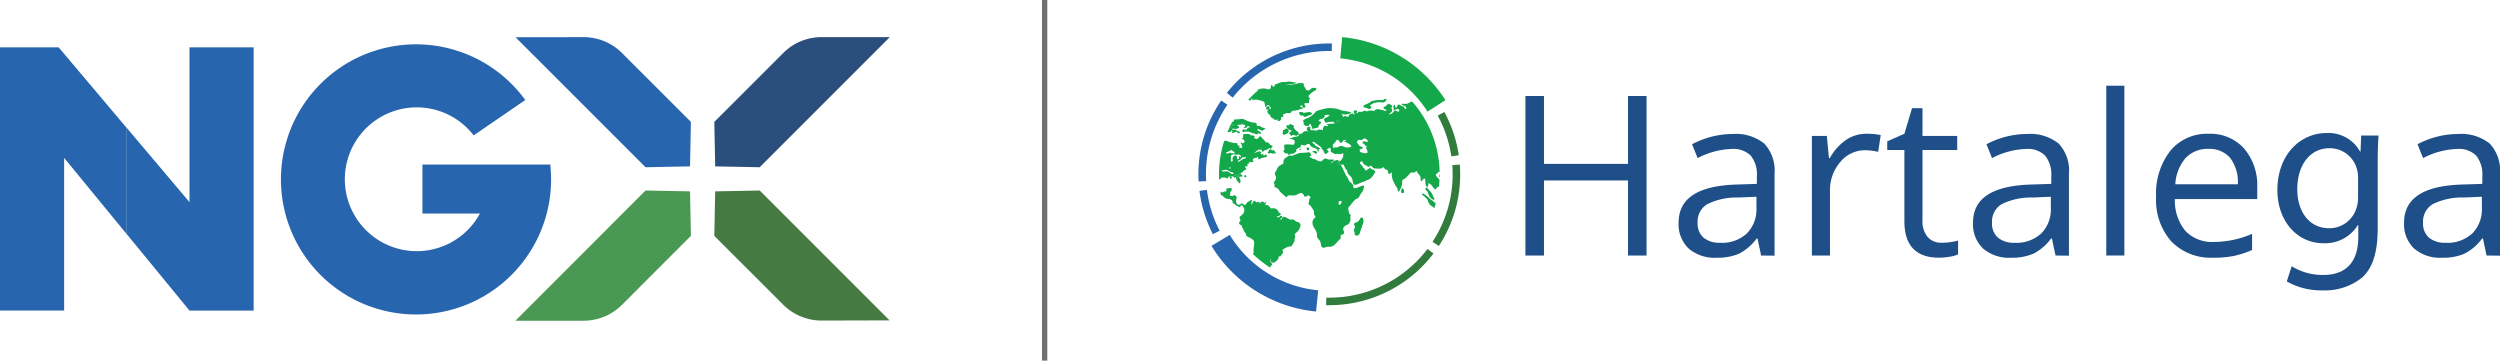
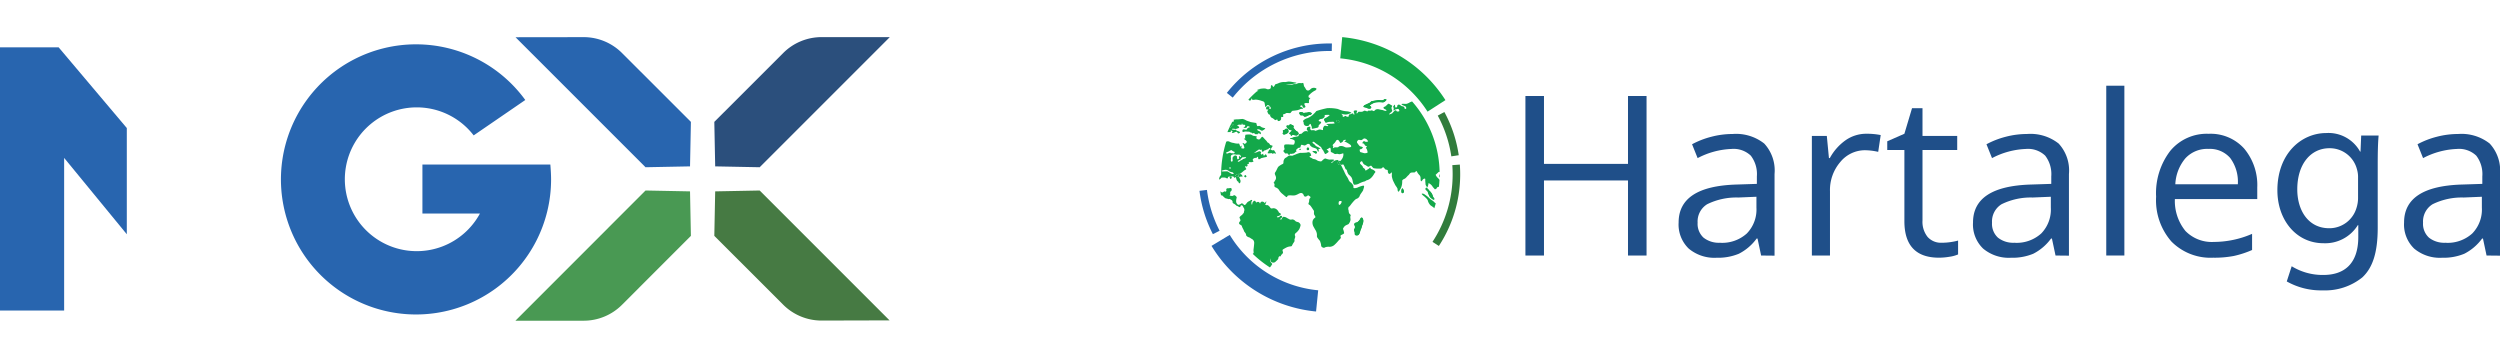
<svg xmlns="http://www.w3.org/2000/svg" width="235.725" height="34" viewBox="0 0 235.725 34">
  <g transform="translate(24718 23538.5)">
    <g transform="translate(-24829.809 -25939.783)">
      <path d="M158.206,2411.589a6.779,6.779,0,1,0,5.944,10.011h-5.423v-4.623H170.79c.035.452.069.938.069,1.425a12.736,12.736,0,1,1-2.433-7.508l-4.867,3.337A6.768,6.768,0,0,0,158.206,2411.589Z" transform="translate(-7.088 -0.182)" fill="#2865af" />
      <g transform="translate(111.809 2405.741)">
        <path d="M117.336,2406h-5.527v24.82h6.048v-14.391l5.909,7.2v-10.016Z" transform="translate(-111.809 -2405.998)" fill="#2865af" />
-         <path d="M132.881,2406v14.6l-5.909-6.991v10.016l5.909,7.2h6.049V2406Z" transform="translate(-115.013 -2405.998)" fill="#2865af" />
      </g>
      <path d="M197.211,2427.4l.082-4.195,4.195-.082,12.246,12.246-6.406.017a5.115,5.115,0,0,1-3.627-1.5Z" transform="translate(-18.049 -3.877)" fill="#467a43" />
      <path d="M189.978,2427.4l-.082-4.195-4.195-.082L173.432,2435.4h6.437a5.11,5.11,0,0,0,3.613-1.5Z" transform="translate(-13.024 -3.877)" fill="#499953" />
      <path d="M197.211,2412.775l.082,4.195,4.195.082,12.269-12.269H207.32a5.111,5.111,0,0,0-3.613,1.5Z" transform="translate(-18.049)" fill="#2b4f7c" />
      <path d="M189.981,2412.776l-.082,4.195-4.195.082-12.259-12.258,6.423-.009a5.11,5.11,0,0,1,3.62,1.5Z" transform="translate(-13.027 -0.001)" fill="#2865af" />
    </g>
    <g transform="translate(-26320.305 -25941.361)">
      <g transform="translate(1746.138 2410.944)">
        <g transform="translate(0 0)">
          <path d="M1763.364,2428h-1.749v-7.079h-7.922V2428h-1.75v-15.042h1.75v6.4h7.922v-6.4h1.749Z" transform="translate(-1751.944 -2411.989)" fill="#1f4f89" />
          <path d="M1776.887,2428.673l-.339-1.6h-.083a4.736,4.736,0,0,1-1.682,1.435,5.134,5.134,0,0,1-2.094.375,3.766,3.766,0,0,1-2.629-.864,3.153,3.153,0,0,1-.952-2.458q0-3.416,5.464-3.581l1.914-.062v-.7a2.857,2.857,0,0,0-.571-1.96,2.35,2.35,0,0,0-1.826-.633,7.436,7.436,0,0,0-3.189.864l-.525-1.307a8.04,8.04,0,0,1,1.827-.709,7.893,7.893,0,0,1,1.99-.258,4.292,4.292,0,0,1,2.989.9,3.738,3.738,0,0,1,.972,2.871v7.7Zm-3.858-1.2a3.465,3.465,0,0,0,2.505-.874,3.235,3.235,0,0,0,.911-2.448v-1.019l-1.708.072a6.227,6.227,0,0,0-2.937.632,1.909,1.909,0,0,0-.9,1.744,1.761,1.761,0,0,0,.56,1.41A2.329,2.329,0,0,0,1773.03,2427.468Z" transform="translate(-1754.664 -2412.663)" fill="#1f4f89" />
          <path d="M1789.182,2417.187a6.686,6.686,0,0,1,1.347.124l-.236,1.584a5.831,5.831,0,0,0-1.234-.154,3.007,3.007,0,0,0-2.341,1.111,4.053,4.053,0,0,0-.972,2.768v6.05h-1.708v-11.277h1.41l.2,2.089h.083a4.956,4.956,0,0,1,1.512-1.7A3.4,3.4,0,0,1,1789.182,2417.187Z" transform="translate(-1757.03 -2412.659)" fill="#1f4f89" />
          <path d="M1797.619,2427.011a5.572,5.572,0,0,0,.875-.066,5.738,5.738,0,0,0,.669-.139v1.307a3.153,3.153,0,0,1-.819.221,6.121,6.121,0,0,1-.972.087q-3.272,0-3.272-3.446v-6.708h-1.616v-.822l1.616-.71.72-2.408h.988v2.613h3.272v1.327h-3.272v6.636a2.28,2.28,0,0,0,.483,1.563A1.681,1.681,0,0,0,1797.619,2427.011Z" transform="translate(-1758.368 -2412.206)" fill="#1f4f89" />
          <path d="M1809.874,2428.673l-.34-1.6h-.083a4.73,4.73,0,0,1-1.682,1.435,5.132,5.132,0,0,1-2.094.375,3.762,3.762,0,0,1-2.628-.864,3.148,3.148,0,0,1-.953-2.458q0-3.416,5.464-3.581l1.914-.062v-.7a2.858,2.858,0,0,0-.571-1.96,2.35,2.35,0,0,0-1.826-.633,7.436,7.436,0,0,0-3.189.864l-.524-1.307a8.042,8.042,0,0,1,1.826-.709,7.9,7.9,0,0,1,1.99-.258,4.292,4.292,0,0,1,2.989.9,3.737,3.737,0,0,1,.972,2.871v7.7Zm-3.859-1.2a3.464,3.464,0,0,0,2.506-.874,3.235,3.235,0,0,0,.91-2.448v-1.019l-1.708.072a6.227,6.227,0,0,0-2.937.632,1.91,1.91,0,0,0-.9,1.744,1.76,1.76,0,0,0,.561,1.41A2.327,2.327,0,0,0,1806.015,2427.468Z" transform="translate(-1759.891 -2412.663)" fill="#1f4f89" />
          <path d="M1818.731,2427.816h-1.708v-16.01h1.708Z" transform="translate(-1762.257 -2411.807)" fill="#1f4f89" />
          <path d="M1828,2428.874a5.179,5.179,0,0,1-3.945-1.522,5.9,5.9,0,0,1-1.446-4.229,6.54,6.54,0,0,1,1.342-4.331,4.462,4.462,0,0,1,3.607-1.6,4.256,4.256,0,0,1,3.354,1.394,5.35,5.35,0,0,1,1.234,3.678v1.08h-7.768a4.472,4.472,0,0,0,1,3.014,3.47,3.47,0,0,0,2.68,1.029,9.084,9.084,0,0,0,3.6-.761v1.522a9.088,9.088,0,0,1-1.713.561A9.659,9.659,0,0,1,1828,2428.874Zm-.463-10.258a2.792,2.792,0,0,0-2.166.885,4.078,4.078,0,0,0-.951,2.448h5.895a3.758,3.758,0,0,0-.719-2.474A2.535,2.535,0,0,0,1827.539,2418.617Z" transform="translate(-1763.142 -2412.659)" fill="#1f4f89" />
        </g>
        <g transform="translate(70.902 4.462)">
          <path d="M1845.657,2426.043c0,2.361-.484,3.772-1.453,4.678a5.608,5.608,0,0,1-3.73,1.222,6.586,6.586,0,0,1-3.393-.842l.464-1.433a5.553,5.553,0,0,0,2.993.821c1.9,0,3.287-.99,3.287-3.582v-1.117h-.042a3.616,3.616,0,0,1-3.245,1.707c-2.529,0-4.341-2.15-4.341-4.995,0-3.455,2.254-5.394,4.615-5.394a3.4,3.4,0,0,1,3.181,1.749h.042l.063-1.516h1.644c-.064.716-.085,1.538-.085,2.781Zm-1.854-4.7a2.588,2.588,0,0,0-.105-.822,2.647,2.647,0,0,0-2.592-1.981c-1.77,0-3.034,1.5-3.034,3.877,0,1.981,1.032,3.667,3.013,3.667a2.666,2.666,0,0,0,2.571-1.917,3.054,3.054,0,0,0,.147-.99Z" transform="translate(-1836.197 -2417.109)" fill="#1f4f89" />
        </g>
        <g transform="translate(82.847 4.548)">
          <path d="M1858.169,2428.673l-.339-1.6h-.082a4.736,4.736,0,0,1-1.682,1.435,5.137,5.137,0,0,1-2.094.375,3.766,3.766,0,0,1-2.629-.864,3.15,3.15,0,0,1-.952-2.458q0-3.416,5.463-3.581l1.914-.062v-.7a2.861,2.861,0,0,0-.57-1.96,2.351,2.351,0,0,0-1.826-.633,7.433,7.433,0,0,0-3.189.864l-.525-1.307a8.033,8.033,0,0,1,1.826-.709,7.906,7.906,0,0,1,1.991-.258,4.3,4.3,0,0,1,2.989.9,3.74,3.74,0,0,1,.972,2.871v7.7Zm-3.859-1.2a3.462,3.462,0,0,0,2.505-.874,3.232,3.232,0,0,0,.911-2.448v-1.019l-1.708.072a6.227,6.227,0,0,0-2.938.632,1.91,1.91,0,0,0-.9,1.744,1.758,1.758,0,0,0,.561,1.41A2.327,2.327,0,0,0,1854.311,2427.468Z" transform="translate(-1850.391 -2417.211)" fill="#1f4f89" />
        </g>
      </g>
      <path d="M1739.426,2413.388l1.687-1.087a12.99,12.99,0,0,0-9.734-5.939l-.183,2A10.982,10.982,0,0,1,1739.426,2413.388Z" transform="translate(-2.518)" fill="#13a84a" />
      <g transform="translate(1715.305 2406.959)">
        <path d="M1718.489,2428.521l-1.719,1.036a12.993,12.993,0,0,0,9.859,6.188l.2-2A10.987,10.987,0,0,1,1718.489,2428.521Z" transform="translate(-1715.537 -2410.471)" fill="#2865af" />
        <path d="M1728.15,2407.782l.231,0,.013-.71h-.244a12.318,12.318,0,0,0-9.662,4.662l.555.443A11.608,11.608,0,0,1,1728.15,2407.782Z" transform="translate(-1715.809 -2407.072)" fill="#2865af" />
-         <path d="M1716.016,2420.424a11.572,11.572,0,0,1,2.026-6.562l-.587-.4a12.286,12.286,0,0,0-2.151,6.963c0,.226.007.452.018.675l.709-.036Q1716.016,2420.746,1716.016,2420.424Z" transform="translate(-1715.305 -2408.084)" fill="#2865af" />
        <path d="M1716.126,2423.481l-.705.087a12.242,12.242,0,0,0,1.265,4.085l.634-.321A11.534,11.534,0,0,1,1716.126,2423.481Z" transform="translate(-1715.323 -2409.672)" fill="#2865af" />
      </g>
      <g transform="translate(1727.342 2413.421)">
        <path d="M1743.4,2418.933l.7-.106a12.245,12.245,0,0,0-1.356-4.076l-.624.341A11.578,11.578,0,0,1,1743.4,2418.933Z" transform="translate(-1731.592 -2414.751)" fill="#317c3c" />
        <path d="M1744.108,2420.641l-.708.055q.032.428.031.865a11.576,11.576,0,0,1-1.9,6.366l.6.388a12.281,12.281,0,0,0,2.011-6.754Q1744.142,2421.1,1744.108,2420.641Z" transform="translate(-1731.498 -2415.684)" fill="#317c3c" />
-         <path d="M1729.912,2434.689l-.284,0-.019.71c.1,0,.2,0,.3,0a12.321,12.321,0,0,0,9.824-4.873l-.566-.43A11.607,11.607,0,0,1,1729.912,2434.689Z" transform="translate(-1729.608 -2417.183)" fill="#317c3c" />
      </g>
      <g transform="translate(1717.245 2410.543)">
        <path d="M1721.917,2412.3a.077.077,0,0,1,.009.017c.064-.055.127-.108.192-.161C1721.978,2412.2,1721.88,2412.251,1721.917,2412.3Z" transform="translate(-1718.291 -2411.462)" fill="#13a84a" />
        <path d="M1726.642,2418.22c.052-.033.189,0,.22,0a.165.165,0,0,1,.169.1c.043.1-.093.118-.135.107s-.084-.073-.138-.094S1726.6,2418.242,1726.642,2418.22Zm-.455-.345c.052,0,.148.1.1.179a.111.111,0,0,1-.178.034A.134.134,0,0,1,1726.187,2417.875Zm-.8.177c.072-.117.125-.033.105.009S1725.365,2418.091,1725.389,2418.051Zm6.147-4.174c.074-.032.273-.129.419-.193s.188-.192.293-.193.609-.111.672-.091.368.04.431-.045.283-.034.231.04-.241.246-.366.215a2.64,2.64,0,0,0-.642.006,1.357,1.357,0,0,0-.439.194c-.136.075-.1.159-.051.169a.114.114,0,0,1,.044.179c-.077.079-.242.055-.358-.007a1.432,1.432,0,0,0-.316-.093C1731.39,2414.037,1731.463,2413.91,1731.536,2413.877Zm-6.117.667c.02-.035.253-.01.31.046s.147,0,.287,0,.2-.058.266-.052a.576.576,0,0,1,.254.09c.056.049-.1.17-.1.17s-.19.008-.218.05-.125.065-.244.1-.175-.012-.2-.069-.189-.047-.238-.04-.093-.049-.149-.146S1725.391,2414.591,1725.419,2414.543Zm-1.2,1.247c.063-.022.126.051.179-.012s.125-.129.209-.077.138.041.212.115-.051.18.013.222.17.231.264.272a.4.4,0,0,1,.213.231c.011.073-.125.191-.208.191s-.254-.051-.338-.049-.114.1-.168.075.01-.095.01-.095-.2-.062-.179-.125a.657.657,0,0,1,.25-.224c.084-.044-.138-.083-.243-.125a.61.61,0,0,1-.222-.209C1724.172,2415.927,1724.138,2415.819,1724.223,2415.79Zm-.393.69c.063-.032.019-.085,0-.158s.052-.1.114-.1.073-.1.167-.117a.2.2,0,0,1,.179.041.32.32,0,0,1,.065.22c0,.095-.1.159-.177.192a.563.563,0,0,1-.252.087C1723.841,2416.638,1723.767,2416.512,1723.83,2416.48Zm-4.905,4.315c-.115.035-.139-.153-.043-.172S1719.041,2420.759,1718.925,2420.795Zm1.388-.129c-.115.036-.14-.152-.044-.171S1720.428,2420.631,1720.312,2420.666Zm11.017,4.483c-.031.064-.081.308-.143.424s-.072.254-.133.392-.115.191-.262.193-.2-.072-.18-.188-.119-.327-.045-.4a.364.364,0,0,0,.007-.392c-.075-.157.156-.243.2-.233s.157-.087.261-.2.119-.293.251-.256c.073.02.117.167.129.283A.971.971,0,0,1,1731.33,2425.149Zm3.749-2.98c-.126-.04-.072-.4,0-.432.094-.043.117.157.16.21S1735.206,2422.212,1735.079,2422.169Zm2.908.6a1.5,1.5,0,0,1-.286-.229,2.11,2.11,0,0,1-.2-.453c-.054-.189-.139-.157-.181-.209s-.044-.211.041-.222a1.693,1.693,0,0,1,.244.241c.053.084.127.115.212.241a.886.886,0,0,1,.15.315.738.738,0,0,0,.14.231C1738.144,2422.745,1738.05,2422.82,1737.987,2422.767Z" transform="translate(-1717.802 -2411.644)" fill="#13a84a" />
        <path d="M1731.066,2415.836c.053-.074-.243-.25-.294-.1C1730.736,2415.833,1731.015,2415.911,1731.066,2415.836Z" transform="translate(-1719.695 -2412.019)" fill="#13a84a" />
        <path d="M1718.929,2416.355c.021-.063.1-.065.157-.086s.051-.149.051-.149a1.119,1.119,0,0,0-.2-.021c-.043.083-.085.168-.125.253a.579.579,0,0,0-.013.066C1718.8,2416.451,1718.909,2416.418,1718.929,2416.355Z" transform="translate(-1717.799 -2412.086)" fill="#13a84a" />
        <path d="M1721.911,2412.352l-.1.09C1721.864,2412.436,1721.927,2412.4,1721.911,2412.352Z" transform="translate(-1718.275 -2411.492)" fill="#13a84a" />
        <path d="M1722.611,2430.513c.042-.054.052-.107,0-.137a.677.677,0,0,1-.138-.179.588.588,0,0,1-.014-.274c.021-.053,0,.307.151.348a.308.308,0,0,0,.368-.067c.135-.127.24-.213.249-.3a.282.282,0,0,1,.093-.2c.051-.032.084.084.146-.054s.125-.128.187-.244-.107-.263.019-.35a3.649,3.649,0,0,1,.345-.193,1.016,1.016,0,0,1,.189-.065c.125-.034.262-.013.3-.078a2.369,2.369,0,0,1,.145-.275c.062-.074.135-.191.1-.244s.081-.285.07-.349-.107-.211.05-.339a1.349,1.349,0,0,0,.333-.372,1.5,1.5,0,0,0,.123-.382.4.4,0,0,0-.2-.262c-.074-.032-.231-.04-.3-.125a.408.408,0,0,0-.305-.145.3.3,0,0,1-.252-.01c-.085-.052-.222-.113-.275-.156a.549.549,0,0,0-.252-.073c-.064,0-.053-.041-.146.086s0,.169-.167.15.021-.032.115-.16-.013-.2-.118-.167-.031.1-.2.129-.169-.073-.064-.094.293-.119.293-.161-.022-.158-.107-.157-.064-.105-.191-.241a.509.509,0,0,0-.412-.2c-.125.022-.22.055-.284-.061s-.138-.136-.181-.2-.147,0-.178-.03l-.032-.031s-.136.034-.064-.063.1-.275.071-.264-.083.159-.135.149-.011-.032-.117-.094-.273-.009-.273.044a.141.141,0,0,1-.052.1.4.4,0,0,1-.063-.094c-.033-.063-.18-.072-.252-.009s-.118-.157-.17-.156a.291.291,0,0,0-.209.15c-.051.1-.029.232-.072.222s-.054-.189-.044-.253.125-.17.04-.19-.209.108-.261.119a.481.481,0,0,0-.22.171c-.063.084-.094.138-.156.17s-.157,0-.137-.03-.179-.146-.211-.1a.7.7,0,0,1-.22.118c-.094.043-.178-.051-.2-.093a.3.3,0,0,1-.076-.19.959.959,0,0,1,.05-.37c.031-.084-.16-.252-.233-.241s-.147.086-.221.076-.042-.031-.158-.03-.021-.021,0-.116-.045-.221.071-.306.072-.287,0-.3-.21.034-.3.023a.127.127,0,0,0-.135.171c.032.094-.05.158-.083.148s-.074-.063-.189.023-.157.054-.273-.04l-.021-.017c.019.127.042.253.066.379a.225.225,0,0,1,.043,0c.094,0,.137.072.189.125s.2.188.275.177.169.083.221.051.137.02.18.041.189.094.18.22.085.158.149.188a1,1,0,0,1,.2.157c.053.052.169.062.2.093s.054.095.148.042a.142.142,0,0,0,.072-.149.225.225,0,0,1,.157.02c.054.042.086.178.118.2a.341.341,0,0,1,.056.294c-.041.117-.029.233-.072.233s-.094.138-.156.171-.23.181-.219.235.107.209.087.283-.157.161-.124.277.253.146.264.252.172.336.193.441.2.22.2.369.255.241.307.251.149.1.223.135a.439.439,0,0,1,.19.177.469.469,0,0,1,.045.243c0,.031-.029.359-.058.55s.045.337-.018.391c-.02.016-.041.034-.06.051a10.39,10.39,0,0,0,1.622,1.281A2.679,2.679,0,0,0,1722.611,2430.513Z" transform="translate(-1717.633 -2413.222)" fill="#13a84a" />
        <path d="M1718.6,2416.775c.178-.022.263.02.262-.034s.04-.265.041-.159.212.114.117.189-.04.085.033.084a.656.656,0,0,0,.209-.076s.167-.076.21-.012.043.127.117.126.231-.087.093-.16-.221-.062-.306-.145-.063-.052-.157-.031-.1-.03-.127-.029-.083.021-.105-.021.01-.052.115-.054a1.107,1.107,0,0,1,.231.03l.157-.055c.032-.011.2-.034.167-.128s-.137-.094-.169-.125.062-.074.115-.1a.62.62,0,0,1,.2,0s.1.01.1-.032-.022-.095.041-.064,0,.127.1.1a.173.173,0,0,1,.168.031c.053.031-.009.158-.061.18s-.136.065-.021.074a2,2,0,0,0,.2.008.662.662,0,0,0,.1-.138c.03-.064.083-.022.126,0s.2.051.053.094a.293.293,0,0,0-.21.15c-.03.053-.04.085-.177.055s-.211-.02-.242.034-.008.222.045.2.1-.022.167-.044.316.019.379.008.169.1.2.083.1.041.159.083.041-.095.157-.012.053.083.116.083.2.008.2.008a.093.093,0,0,1,.115-.086c.106.02.2.136.19.052s.008-.147-.075-.21-.223-.1-.243-.135-.043-.073-.012-.094a.4.4,0,0,1,.263.061c.085.052.159.1.221.062a1.791,1.791,0,0,0,.167-.1c.031-.031.1-.127.1-.127a1.152,1.152,0,0,1-.359-.092.5.5,0,0,0-.231-.125c-.042,0-.157.076-.2-.03s-.045-.232-.086-.242-.485-.07-.549-.1-.316-.1-.411-.155a.857.857,0,0,0-.316-.124c-.085,0-.432.045-.495.036a1.647,1.647,0,0,0-.326.035c-.073.011.1.146-.062.18l-.086.02c-.036.067-.072.134-.107.2a1.092,1.092,0,0,1,.2.021s0,.127-.051.149-.136.022-.157.086-.125.1-.125.064a.592.592,0,0,1,.013-.067c-.082.171-.159.345-.232.522A.4.4,0,0,1,1718.6,2416.775Z" transform="translate(-1717.758 -2411.997)" fill="#13a84a" />
-         <path d="M1717.622,2421.513a.481.481,0,0,0,.2-.159c.021-.043.126-.033.241-.034a.385.385,0,0,1,.253.061c.117.063.136-.032.136-.064s.041-.1.167-.086.3-.045.337-.013.1.156.158.115.083-.117.105.009.077.316.172.347.043.158.138.168.135-.2.1-.276a3,3,0,0,0-.129-.319.1.1,0,0,1-.019-.007c-.063-.031-.105-.073-.179-.072a1.392,1.392,0,0,1-.189-.019,1.034,1.034,0,0,1,.241-.172.672.672,0,0,1,.223-.016,3.6,3.6,0,0,0,.382-.3c.072-.064.272-.119.209-.2a.316.316,0,0,1-.087-.2c0-.064.063-.043.094,0s.158-.065.126-.117-.023-.126.051-.116.094-.054.062-.1.073-.1.146-.076a.439.439,0,0,0,.295-.055c.03-.043-.064-.084-.065-.169s.125-.159.2-.171.167,0,.177-.033.115-.118.126-.044,0,.2.086.2.188-.1.22-.108.231-.055.273-.066.294-.035.263-.108a.7.7,0,0,0-.1-.179c-.032-.031-.063.012-.1.065s-.115.054-.136.012.008-.169-.064-.126-.084.085-.126.064a.28.28,0,0,1-.084-.094.091.091,0,0,0,.03-.147c-.074-.095-.179-.073-.284-.02a.66.66,0,0,1-.22.076,1.063,1.063,0,0,0-.189.065,2.618,2.618,0,0,0,.24-.17c.073-.065.167-.1.23-.161s.231.029.231.029.084-.086.084-.033-.019.191.045.19.24-.087.167-.108.105,0,.178-.054a.77.77,0,0,1,.2-.076c.041-.022.072-.117.146-.118s.107.094,0,.159-.114.223-.166.265-.02.095.064.084a1.534,1.534,0,0,0,.231-.013.118.118,0,0,1,.138.052c.021.031.083-.032.083-.032s.136-.033.179.02.073-.032.041-.085-.075-.105-.107-.168-.073-.083-.158-.062-.105-.02-.158-.051-.094.043-.053-.031.062-.1.093-.16.167-.181.029-.211-.178-.051-.2-.115a.45.45,0,0,0-.223-.178c-.041,0-.189,0-.2-.05a.775.775,0,0,0-.17-.22c-.052-.052-.254-.283-.287-.3s-.073-.01-.167.118-.177.15-.252.119a.284.284,0,0,1-.158-.1c-.075-.084.073-.1.041-.148s-.2-.072-.306-.082-.18-.126-.337-.135a3.082,3.082,0,0,0-.4.024c-.053,0-.051.075-.072.191s.075.147-.019.169-.136.033-.041.074a.836.836,0,0,1,.222.209.2.2,0,0,1-.072.149c-.073.053-.146.106-.189.044s-.157-.052-.126.012.1.094.1.157.1.221.034.274-.136.012-.189.023-.105-.084-.064-.105-.012-.18-.012-.18-.125.181-.115.086-.053-.1-.054-.179-.064-.1-.158-.083a1.306,1.306,0,0,1-.391-.061,1.143,1.143,0,0,1-.4-.123.31.31,0,0,0-.274-.008.038.038,0,0,1-.025,0,10.4,10.4,0,0,0-.486,3.149Q1717.61,2421.268,1717.622,2421.513Zm2.238-2.109c.032.021.252-.034.295.018s-.041.064-.146.107-.136.033-.177.086-.178.075-.241.14-.175.1-.2.055c-.032-.063.01-.032.02-.064s.2-.107.2-.107S1719.828,2419.382,1719.859,2419.4Zm-.57-.239a.987.987,0,0,1,.252,0c.075.01.181.2.129.21a.127.127,0,0,1-.138-.115c0-.074-.072.139-.03.2s-.083.138-.125.138-.075-.094-.065-.188a.155.155,0,0,0-.18-.168c-.116.013-.167.108-.209.14s-.041.211-.029.254.012.19-.093.18-.075-.19-.065-.253-.035-.221.008-.306.167-.118.251-.129S1719.258,2419.176,1719.29,2419.165Zm-.618,1.306c-.115.021-.139-.094-.043-.106S1718.787,2420.448,1718.672,2420.471Zm-.205-1.584c.136-.054.282-.2.346-.14a.581.581,0,0,0,.253.146c.074.01-.019.138-.051.148s-.147-.019-.242-.018-.074-.063-.116-.052a1.021,1.021,0,0,0-.2.066c-.063.032-.168.026-.168-.03C1718.288,2418.92,1718.33,2418.941,1718.467,2418.887Zm-.6,1.781a2.4,2.4,0,0,1,.315-.077.508.508,0,0,1,.306.072.569.569,0,0,0,.316.146c.074-.012.2.1.191.146s-.178.034-.23-.008a2.531,2.531,0,0,1-.286-.177c-.043-.053-.263-.03-.39-.029S1717.855,2420.773,1717.864,2420.668Z" transform="translate(-1717.61 -2412.26)" fill="#13a84a" />
+         <path d="M1717.622,2421.513a.481.481,0,0,0,.2-.159c.021-.043.126-.033.241-.034a.385.385,0,0,1,.253.061c.117.063.136-.032.136-.064s.041-.1.167-.086.3-.045.337-.013.1.156.158.115.083-.117.105.009.077.316.172.347.043.158.138.168.135-.2.1-.276a3,3,0,0,0-.129-.319.1.1,0,0,1-.019-.007c-.063-.031-.105-.073-.179-.072a1.392,1.392,0,0,1-.189-.019,1.034,1.034,0,0,1,.241-.172.672.672,0,0,1,.223-.016,3.6,3.6,0,0,0,.382-.3c.072-.064.272-.119.209-.2a.316.316,0,0,1-.087-.2c0-.064.063-.043.094,0s.158-.065.126-.117-.023-.126.051-.116.094-.054.062-.1.073-.1.146-.076a.439.439,0,0,0,.295-.055c.03-.043-.064-.084-.065-.169s.125-.159.2-.171.167,0,.177-.033.115-.118.126-.044,0,.2.086.2.188-.1.22-.108.231-.055.273-.066.294-.035.263-.108a.7.7,0,0,0-.1-.179c-.032-.031-.063.012-.1.065s-.115.054-.136.012.008-.169-.064-.126-.084.085-.126.064a.28.28,0,0,1-.084-.094.091.091,0,0,0,.03-.147c-.074-.095-.179-.073-.284-.02a.66.66,0,0,1-.22.076,1.063,1.063,0,0,0-.189.065,2.618,2.618,0,0,0,.24-.17c.073-.065.167-.1.23-.161s.231.029.231.029.084-.086.084-.033-.019.191.045.19.24-.087.167-.108.105,0,.178-.054a.77.77,0,0,1,.2-.076c.041-.022.072-.117.146-.118s.107.094,0,.159-.114.223-.166.265-.02.095.064.084a1.534,1.534,0,0,0,.231-.013.118.118,0,0,1,.138.052c.021.031.083-.032.083-.032s.136-.033.179.02.073-.032.041-.085-.075-.105-.107-.168-.073-.083-.158-.062-.105-.02-.158-.051-.094.043-.053-.031.062-.1.093-.16.167-.181.029-.211-.178-.051-.2-.115a.45.45,0,0,0-.223-.178a.775.775,0,0,0-.17-.22c-.052-.052-.254-.283-.287-.3s-.073-.01-.167.118-.177.15-.252.119a.284.284,0,0,1-.158-.1c-.075-.084.073-.1.041-.148s-.2-.072-.306-.082-.18-.126-.337-.135a3.082,3.082,0,0,0-.4.024c-.053,0-.051.075-.072.191s.075.147-.019.169-.136.033-.041.074a.836.836,0,0,1,.222.209.2.2,0,0,1-.072.149c-.073.053-.146.106-.189.044s-.157-.052-.126.012.1.094.1.157.1.221.034.274-.136.012-.189.023-.105-.084-.064-.105-.012-.18-.012-.18-.125.181-.115.086-.053-.1-.054-.179-.064-.1-.158-.083a1.306,1.306,0,0,1-.391-.061,1.143,1.143,0,0,1-.4-.123.31.31,0,0,0-.274-.008.038.038,0,0,1-.025,0,10.4,10.4,0,0,0-.486,3.149Q1717.61,2421.268,1717.622,2421.513Zm2.238-2.109c.032.021.252-.034.295.018s-.041.064-.146.107-.136.033-.177.086-.178.075-.241.14-.175.1-.2.055c-.032-.063.01-.032.02-.064s.2-.107.2-.107S1719.828,2419.382,1719.859,2419.4Zm-.57-.239a.987.987,0,0,1,.252,0c.075.01.181.2.129.21a.127.127,0,0,1-.138-.115c0-.074-.072.139-.03.2s-.083.138-.125.138-.075-.094-.065-.188a.155.155,0,0,0-.18-.168c-.116.013-.167.108-.209.14s-.041.211-.029.254.012.19-.093.18-.075-.19-.065-.253-.035-.221.008-.306.167-.118.251-.129S1719.258,2419.176,1719.29,2419.165Zm-.618,1.306c-.115.021-.139-.094-.043-.106S1718.787,2420.448,1718.672,2420.471Zm-.205-1.584c.136-.054.282-.2.346-.14a.581.581,0,0,0,.253.146c.074.01-.019.138-.051.148s-.147-.019-.242-.018-.074-.063-.116-.052a1.021,1.021,0,0,0-.2.066c-.063.032-.168.026-.168-.03C1718.288,2418.92,1718.33,2418.941,1718.467,2418.887Zm-.6,1.781a2.4,2.4,0,0,1,.315-.077.508.508,0,0,1,.306.072.569.569,0,0,0,.316.146c.074-.012.2.1.191.146s-.178.034-.23-.008a2.531,2.531,0,0,1-.286-.177c-.043-.053-.263-.03-.39-.029S1717.855,2420.773,1717.864,2420.668Z" transform="translate(-1717.61 -2412.26)" fill="#13a84a" />
        <path d="M1726.774,2415.067c.049-.008.216-.016.238.04s.078.106.2.069.216-.058.244-.1.218-.051.218-.051.153-.121.1-.17a.579.579,0,0,0-.254-.09c-.063-.006-.125.051-.266.052s-.231.058-.287,0-.29-.082-.31-.046-.083.05-.026.148S1726.725,2415.074,1726.774,2415.067Z" transform="translate(-1719.035 -2411.873)" fill="#13a84a" />
        <path d="M1720.99,2413.123a.139.139,0,0,0,.153-.044,1,1,0,0,0,.075-.191s0,.142.079.168.269-.024.32-.016a2.338,2.338,0,0,1,.437.087c.084.042.289.068.347.159s.068.408.1.442.139-.114.165-.149.161-.015.205.033.149.168.143.218-.024.127-.063.1-.1-.021-.078-.077.036-.176-.014-.175h-.1a.145.145,0,0,0-.159.079c-.063.106-.012.212.034.211s.147,0,.148.026-.109.115-.1.163a1.122,1.122,0,0,0,.117.252.5.5,0,0,0,.2.076c.039.007-.089.014-.057.064s.085.168.156.2a.916.916,0,0,1,.3.209c.026.056.179-.044.212-.052s.027.148.116.155a.229.229,0,0,0,.2-.079c.077-.065.057-.149.062-.212s0-.113.083-.093.127-.015.121-.085-.079-.155.055-.177.2-.115.288-.115.314.032.339,0,.133-.2.2-.206.256-.023.423-.052.345-.137.4-.131.2.005.154-.037-.112-.139-.208-.139-.007-.155.019-.155.154.02.149.09a.124.124,0,0,0,.167.133c.128-.03.107-.135.082-.163a.92.92,0,0,1-.072-.147c-.026-.05-.021-.113.114-.128s.322.054.314-.059a.586.586,0,0,1,.035-.3c.039-.063.121-.107.077-.127s-.1.029-.148-.077a.192.192,0,0,1,.087-.225,1.977,1.977,0,0,1,.466-.364c.146-.044.248-.206.145-.24a.47.47,0,0,0-.442.018c-.133.114-.21.22-.364.186s-.178-.22-.267-.315c-.129-.139-.054-.414-.188-.392l-.135.023a.863.863,0,0,0-.255-.006c-.129.03-.21.107-.283.091a.548.548,0,0,0-.309.054,1.274,1.274,0,0,1-.613-.027,2.006,2.006,0,0,0,.418,0c.152-.025.408-.079.534-.1s.023-.072-.02-.076c-.163-.017-.409-.082-.6-.09-.154-.006-.251.041-.4.046a1.24,1.24,0,0,0-.58.093,1.374,1.374,0,0,1-.32.11c-.076.085-.145.3-.215.241s-.085-.2-.174-.14,0,.2-.081.3a.36.36,0,0,1-.358.053c-.065-.035-.129-.062-.385-.047a1.506,1.506,0,0,0-.278.044c-.065.053-.128.106-.192.161.017.049-.047.084-.1.09a10.087,10.087,0,0,0-.767.748C1720.933,2413.071,1720.964,2413.113,1720.99,2413.123Z" transform="translate(-1718.131 -2411.33)" fill="#13a84a" />
        <path d="M1718.882,2422c-.1.019-.072.207.043.172S1718.976,2421.982,1718.882,2422Z" transform="translate(-1717.802 -2413.021)" fill="#13a84a" />
        <path d="M1720.53,2421.848c-.1.019-.072.207.044.171S1720.624,2421.829,1720.53,2421.848Z" transform="translate(-1718.063 -2412.997)" fill="#13a84a" />
        <path d="M1719.833,2421.945a.119.119,0,0,1,.021.029c.065.012.163-.05.2-.051s.1.125.106-.012-.129-.2-.213-.22l-.019,0a.373.373,0,0,1-.046.024A.15.15,0,0,0,1719.833,2421.945Z" transform="translate(-1717.957 -2412.972)" fill="#13a84a" />
        <path d="M1719.645,2421.7a1.034,1.034,0,0,0-.241.172,1.366,1.366,0,0,0,.189.019c.074,0,.116.042.179.072a.075.075,0,0,0,.019.007.119.119,0,0,0-.021-.029.15.15,0,0,1,.051-.233.342.342,0,0,0,.046-.024A.678.678,0,0,0,1719.645,2421.7Z" transform="translate(-1717.894 -2412.971)" fill="#13a84a" />
        <g transform="translate(5.139 6.667)">
          <path d="M1732.242,2422.425c-.053-.063-.461.1-.513.121a.788.788,0,0,1-.368.1c-.168-.009-.1-.147-.107-.211a.921.921,0,0,0-.234-.314.584.584,0,0,1-.224-.263,1.47,1.47,0,0,0-.214-.379,3.856,3.856,0,0,1-.225-.463c-.085-.146-.161-.336-.236-.473-.019-.033-.038-.065-.057-.1-.023.005-.043.01-.059.013a.207.207,0,0,1-.223-.23c.01-.091.04-.133.081-.152-.035-.054-.082-.1-.146-.08a.634.634,0,0,0-.388.163c-.1.128-.146.139-.167.1s.3-.225.261-.277-.3-.03-.432-.029a1.533,1.533,0,0,1-.358-.1c-.106-.019-.241.108-.345.216s-.178.033-.273.033a.7.7,0,0,1-.274-.135,1.068,1.068,0,0,0-.254-.071c-.074,0-.221-.136-.263-.135s-.159-.094-.075-.137.168.041.082-.19a.238.238,0,0,0-.349-.146,4.364,4.364,0,0,1-.64.027,3.167,3.167,0,0,0-.44.152c-.1.043-.263.1-.3.118s-.264-.039-.359.014c-.124.072-.24.182-.271.182s-.126.075-.187.234.013.3-.1.35a1.768,1.768,0,0,0-.408.257c-.083.085-.185.382-.29.52s0,.264.025.349a.4.4,0,0,1-.019.391c-.114.149-.1.222-.156.233s.054.053.075.158-.093.212.109.305a.6.6,0,0,1,.349.3,1.453,1.453,0,0,0,.319.335s.19.167.286.24.126.031.146-.043.146-.087.294-.087a2.625,2.625,0,0,0,.4.007,1.265,1.265,0,0,0,.346-.141c.052-.021.23-.139.369-.056s.117.2.192.273.2.03.294-.044.052-.043.168.019.169.125.065.221-.04.243-.1.391-.051.17.065.232.331.451.394.524-.018.285.057.411.149.21.066.274a.519.519,0,0,0-.239.392.818.818,0,0,0,.088.434c.043.073.15.273.2.347a.947.947,0,0,1,.13.368c.012.115-.019.253.035.316a1.431,1.431,0,0,0,.181.242.541.541,0,0,1,.128.263.656.656,0,0,1,.045.188c.011.117.023.19.128.242s.179.062.231.008a.954.954,0,0,1,.452-.057.717.717,0,0,0,.43-.161,3.719,3.719,0,0,0,.406-.426c.073-.075.241-.214.219-.3s-.065-.169.019-.212.284-.129.293-.193a1.564,1.564,0,0,0-.1-.379c-.021-.053.051-.149.135-.255s.346-.183.387-.225a.883.883,0,0,0,.175-.361c.02-.137-.045-.306,0-.38s.01-.137-.086-.22-.076-.338-.108-.38-.014-.265.05-.286.2-.234.281-.33.322-.394.438-.416a.485.485,0,0,0,.3-.288c.009-.1.311-.457.321-.531S1732.3,2422.488,1732.242,2422.425Zm-2.318,1.795c-.1-.02-.066-.262-.035-.316s.213-.068.242-.023C1730.183,2423.964,1730.018,2424.24,1729.923,2424.219Z" transform="translate(-1723.717 -2419.252)" fill="#13a84a" />
        </g>
        <path d="M1733.49,2426.589c-.132-.037-.146.138-.251.256s-.218.212-.261.2-.273.076-.2.233a.364.364,0,0,1-.007.392c-.073.074.065.285.045.4s.034.189.18.188.2-.055.262-.192.071-.275.133-.392.112-.36.143-.424a.971.971,0,0,0,.082-.38C1733.607,2426.756,1733.563,2426.609,1733.49,2426.589Z" transform="translate(-1720.01 -2413.748)" fill="#13a84a" />
        <path d="M1738.122,2423.323c-.068.031-.123.392,0,.433s.2-.17.156-.223S1738.217,2423.28,1738.122,2423.323Z" transform="translate(-1720.849 -2413.229)" fill="#13a84a" />
        <path d="M1727.649,2418.913c.052-.075-.044-.179-.1-.179a.134.134,0,0,0-.083.213A.111.111,0,0,0,1727.649,2418.913Z" transform="translate(-1719.168 -2412.503)" fill="#13a84a" />
        <path d="M1726.73,2418.942c.02-.042-.033-.126-.105-.009C1726.6,2418.972,1726.709,2418.985,1726.73,2418.942Z" transform="translate(-1719.038 -2412.525)" fill="#13a84a" />
        <path d="M1728.229,2419.256c.054.021.1.084.138.094s.178,0,.135-.107a.165.165,0,0,0-.169-.1c-.031,0-.168-.031-.22,0S1728.177,2419.235,1728.229,2419.256Z" transform="translate(-1719.273 -2412.565)" fill="#13a84a" />
        <path d="M1724.864,2417.174a.565.565,0,0,0,.252-.086c.073-.033.178-.1.177-.192a.321.321,0,0,0-.065-.221.2.2,0,0,0-.179-.041c-.095.017-.1.117-.167.117s-.136.023-.114.1.065.126,0,.158S1724.779,2417.164,1724.864,2417.174Z" transform="translate(-1718.741 -2412.17)" fill="#13a84a" />
        <path d="M1725.444,2416.635c.105.042.327.082.243.125a.658.658,0,0,0-.25.224c-.021.063.179.125.179.125s-.062.074-.01.1.084-.075.168-.076.253.051.338.05.219-.118.208-.191a.4.4,0,0,0-.213-.231c-.094-.041-.2-.23-.264-.272s.061-.149-.013-.222-.127-.062-.212-.115-.157.012-.209.076-.116-.01-.179.012c-.085.029-.051.137-.008.19A.608.608,0,0,0,1725.444,2416.635Z" transform="translate(-1718.809 -2412.091)" fill="#13a84a" />
        <path d="M1742.32,2421.708a.421.421,0,0,0-.061.167.156.156,0,0,0,.056.154c0-.1.005-.2.005-.295Z" transform="translate(-1721.516 -2412.975)" fill="#13a84a" />
        <g transform="translate(6.07 1.886)">
          <path d="M1731.066,2415.836c.053-.074-.243-.25-.294-.1C1730.736,2415.833,1731.015,2415.911,1731.066,2415.836Z" transform="translate(-1725.765 -2413.905)" fill="#13a84a" />
          <path d="M1739.35,2420.746a.777.777,0,0,1-.17-.263s.2-.181.26-.245a.1.1,0,0,1,.114-.022,10.357,10.357,0,0,0-2.593-6.645.891.891,0,0,0-.261.11,1.028,1.028,0,0,1-.3.119s-.179-.009-.273-.008-.221,0-.136.075.338.146.37.188.075.167.023.2a.093.093,0,0,1-.147-.072c-.012-.1-.022-.106-.149-.147s-.116-.009-.221-.1-.221-.083-.274-.019-.019.19-.082.2-.136.054-.147-.041-.013-.275-.086-.168-.1.106-.1.16.065.1.045.2-.02.158.012.158.1-.1.2-.118.262-.077.274.019.117.126.012.169-.22.023-.242-.04-.1-.063-.168-.01a2.176,2.176,0,0,0-.229.245s-.252.119-.284.1.083-.138.168-.192.146-.171.114-.2a.508.508,0,0,1-.055-.284c.02-.053.114-.128.008-.18s-.18-.115-.264-.145-.177.128-.252.171-.061.095-.157.107-.156.139,0,.211.211.125.17.167-.222-.019-.222-.019a.7.7,0,0,0-.22-.062,2.6,2.6,0,0,1-.275-.061.522.522,0,0,0-.294.034c-.041.043-.146.171-.23.129s-.085-.084-.2-.041-.231-.03-.294.034-.009.064-.211,0-.157.044-.346.077-.3-.03-.358.035-.124.181-.156.107.1-.2.05-.243a.424.424,0,0,0-.3.013c-.033.032-.01.148.012.19s.055.21-.009.179-.054-.137-.117-.125a.532.532,0,0,0-.168.065c-.03.021-.156.022-.188.065s.013.159-.04.169a.2.2,0,0,1-.21-.019c-.117-.072-.117-.03-.147-.009s-.178.108-.19.013.02-.127-.075-.189-.022-.063.105-.022a.786.786,0,0,0,.514-.015c.231-.077.326-.109.231-.15a1.142,1.142,0,0,0-.338-.1,2.424,2.424,0,0,1-.579-.1c-.232-.083-.285-.114-.38-.135a3.891,3.891,0,0,0-.937-.065,8.451,8.451,0,0,0-1.028.273,2,2,0,0,1-.24.267,1.917,1.917,0,0,1-.585.4.785.785,0,0,0-.428.258c0,.042.085.2.065.231s.043.19.159.231.316.029.327-.034.166-.2.177-.108.118.242.1.306,0,.127.075.116.463-.1.463-.1.125-.055.1-.138.135-.2.166-.234.146-.16.009-.2-.243-.051-.1-.179.242,0,.429-.194-.045-.242.156-.255.41-.024.369.04a1.643,1.643,0,0,1-.418.268.148.148,0,0,0-.061.243c.053.063.076.211.17.188a1.106,1.106,0,0,1,.315-.088,2.788,2.788,0,0,0,.347-.013c.032,0,.181.147.1.168a2.519,2.519,0,0,1-.368.024c-.178.012-.378.014-.378.046s.242.1.159.157-.168-.009-.273-.019-.167.138-.2.224.055.232-.1.18a.5.5,0,0,0-.315-.029,2.648,2.648,0,0,1-.273.1c-.105.032-.063-.053-.2-.051h-.136l-.084.012a.217.217,0,0,1-.1-.136c-.011-.085.04-.18-.012-.2s-.242.013-.273.077-.062.18-.02.232.17.157.055.126a.436.436,0,0,0-.348.024c-.083.064-.23.2-.23.2s-.262.023-.262.087,0,.148-.094.159-.22.045-.347.066-.114.075-.262.087-.167.075-.031.094.348.1.359.2a.5.5,0,0,1-.061.3c-.035.066-.252.023-.378.025a1.8,1.8,0,0,0-.484,0c-.1.043-.082.253-.05.348a.146.146,0,0,1-.051.18.117.117,0,0,0,0,.169c.053.042.1.136.138.146s.178-.033.231.019.108.179.138.146.072-.169.125-.138.178-.012.273-.023.146-.118.241-.172.041-.053.009-.115.093-.138.166-.213.21-.012.241-.1.041-.232.125-.223.2.062.274.062.23-.119.272-.14.2-.013.222.082.2.209.243.23.316.1.359.134a.453.453,0,0,1,.128.21c.021.085.1.084.105.01s-.055-.211.02-.2a.371.371,0,0,0,.157-.023,2.754,2.754,0,0,0-.275-.166.593.593,0,0,1-.275-.2c-.063-.105-.221-.125-.212-.231s.157-.044.242.041.3.2.37.271.19.1.222.2a.94.94,0,0,0,.161.241c.031.042.139.273.171.326s.137-.012.188-.055.146-.065.156-.149-.128-.147-.17-.178.1-.064.157-.107.146-.118.188-.055.024.316.045.359.233.1.275.156a.281.281,0,0,0,.253.04c.031-.032.2.02.242.03a.894.894,0,0,0,.252-.045c.083-.022.167-.087.158.052a.786.786,0,0,1-.143.455c-.1.106-.061.159-.167.16a.32.32,0,0,0-.129.019.718.718,0,0,1,.067.151,1.6,1.6,0,0,0,.135.219c.1-.026.239-.071.257-.011a2.93,2.93,0,0,1,.161.348c.022.115.137.072.149.177a1.009,1.009,0,0,0,.161.389,1.56,1.56,0,0,1,.265.263,1.047,1.047,0,0,1,.108.3c.033.159.067.37.151.4a.911.911,0,0,0,.419-.088,2.254,2.254,0,0,1,.525-.216c.125-.012.146-.1.3-.13a.928.928,0,0,0,.377-.236,1.6,1.6,0,0,0,.269-.372c.041-.074.146-.128.093-.212a.753.753,0,0,0-.359-.219c-.085-.01-.075-.147-.128-.146s-.041.074-.146.128-.209.16-.283.14.021-.075-.1-.168-.159-.115-.159-.188-.233-.21-.256-.315.156-.255.209-.161.1.242.234.3.264.167.328.187.22-.118.272-.1.16.209.255.24a2.453,2.453,0,0,0,.463.038c.052,0,.273.009.315-.055a.119.119,0,0,1,.126-.065c.052,0,.149.189.222.209s.21.009.2.146.065.253.139.263.241-.161.241-.161,0,.264-.008.359a2.042,2.042,0,0,0,.119.443s.161.326.2.4.223.294.224.389.023.242.087.242.125-.17.2-.277a1.247,1.247,0,0,0,.123-.36,1.6,1.6,0,0,0,.028-.37c0-.074.061-.138.209-.2s.25-.245.375-.341.114-.254.366-.257.231,0,.295-.067.125-.106.157.01a1.219,1.219,0,0,0,.245.325.467.467,0,0,1,.087.284c-.01.126.012.274.065.273s.156-.181.156-.181.23-.161.22.009.024.348.025.454.193.357.192.293.083-.243.081-.338.053-.053.19.041a.89.89,0,0,1,.234.283.974.974,0,0,1,.159.178c.022.053.167-.023.2-.085a.175.175,0,0,1,.136-.119l.069-.015q.038-.324.054-.654A1.133,1.133,0,0,0,1739.35,2420.746Zm-9.521-5.346c.051-.148.348.029.294.1S1729.794,2415.5,1729.829,2415.4Zm1.336,2.471a1.911,1.911,0,0,1-.431.035c-.1-.009-.212-.1-.349-.124s-.305-.008-.357.067-.242.044-.326.044-.188.108-.21.066c0,0,.062-.191,0-.211s.019-.148.082-.191a.866.866,0,0,0,.2-.255.185.185,0,0,1,.2-.108c.053.01.171.2.2.262s.136-.022.179-.044a.253.253,0,0,0,.115-.138c.01-.053.1-.086.209-.087s.012.084-.061.106-.031.064.1.105a3.152,3.152,0,0,1,.381.229C1731.227,2417.7,1731.249,2417.849,1731.166,2417.87Zm1.635-.532c-.041.032-.23.065-.295,0s-.21.012-.219.129.042.031.105.072.085.105.128.168.115.041.169.094-.146.118-.061.181.129.315.14.379-.231.1-.3.088-.294-.083-.369-.1-.118-.284-.024-.275.115-.021.22-.117-.159-.136-.232-.157-.223-.251-.276-.325-.014-.188.113-.275c.063-.044.232.05.316,0s.167-.117.2-.139a.366.366,0,0,1,.274.093C1732.716,2417.212,1732.843,2417.307,1732.8,2417.339Z" transform="translate(-1724.823 -2413.571)" fill="#13a84a" />
        </g>
        <path d="M1730.925,2420.383a.207.207,0,0,0,.223.23c.016,0,.036-.007.059-.013a1.588,1.588,0,0,1-.135-.22.717.717,0,0,0-.067-.15C1730.964,2420.25,1730.935,2420.292,1730.925,2420.383Z" transform="translate(-1719.72 -2412.741)" fill="#13a84a" />
        <path d="M1733.827,2414.057a1.432,1.432,0,0,1,.316.093c.116.062.28.086.358.007a.114.114,0,0,0-.044-.179c-.053-.01-.085-.094.051-.169a1.357,1.357,0,0,1,.439-.194,2.64,2.64,0,0,1,.642-.006c.125.031.315-.14.366-.215s-.169-.125-.231-.04-.368.066-.431.045-.567.09-.672.091-.146.128-.293.193-.345.161-.419.193S1733.764,2414.037,1733.827,2414.057Z" transform="translate(-1720.176 -2411.644)" fill="#13a84a" />
        <path d="M1741.365,2424.573a1.964,1.964,0,0,1-.371-.293,2.9,2.9,0,0,0-.371-.293.378.378,0,0,0-.263-.093c-.13.028.192.252.224.283s.318.272.318.388a1,1,0,0,0,.247.43c.053.043.316.2.359.283l0,.007c.051-.16.1-.321.143-.483C1741.573,2424.8,1741.5,2424.663,1741.365,2424.573Z" transform="translate(-1721.21 -2413.321)" fill="#13a84a" />
        <path d="M1741.44,2424.022a.887.887,0,0,0-.15-.316c-.085-.125-.159-.156-.212-.241a1.687,1.687,0,0,0-.244-.24c-.084.011-.083.17-.041.222s.127.02.181.21a2.121,2.121,0,0,0,.2.453,1.523,1.523,0,0,0,.286.229c.063.053.157-.022.115-.085A.744.744,0,0,1,1741.44,2424.022Z" transform="translate(-1721.279 -2413.215)" fill="#13a84a" />
      </g>
    </g>
-     <line y2="34" transform="translate(-24619.5 -23538.5)" fill="none" stroke="#707070" stroke-width="0.5" />
  </g>
</svg>